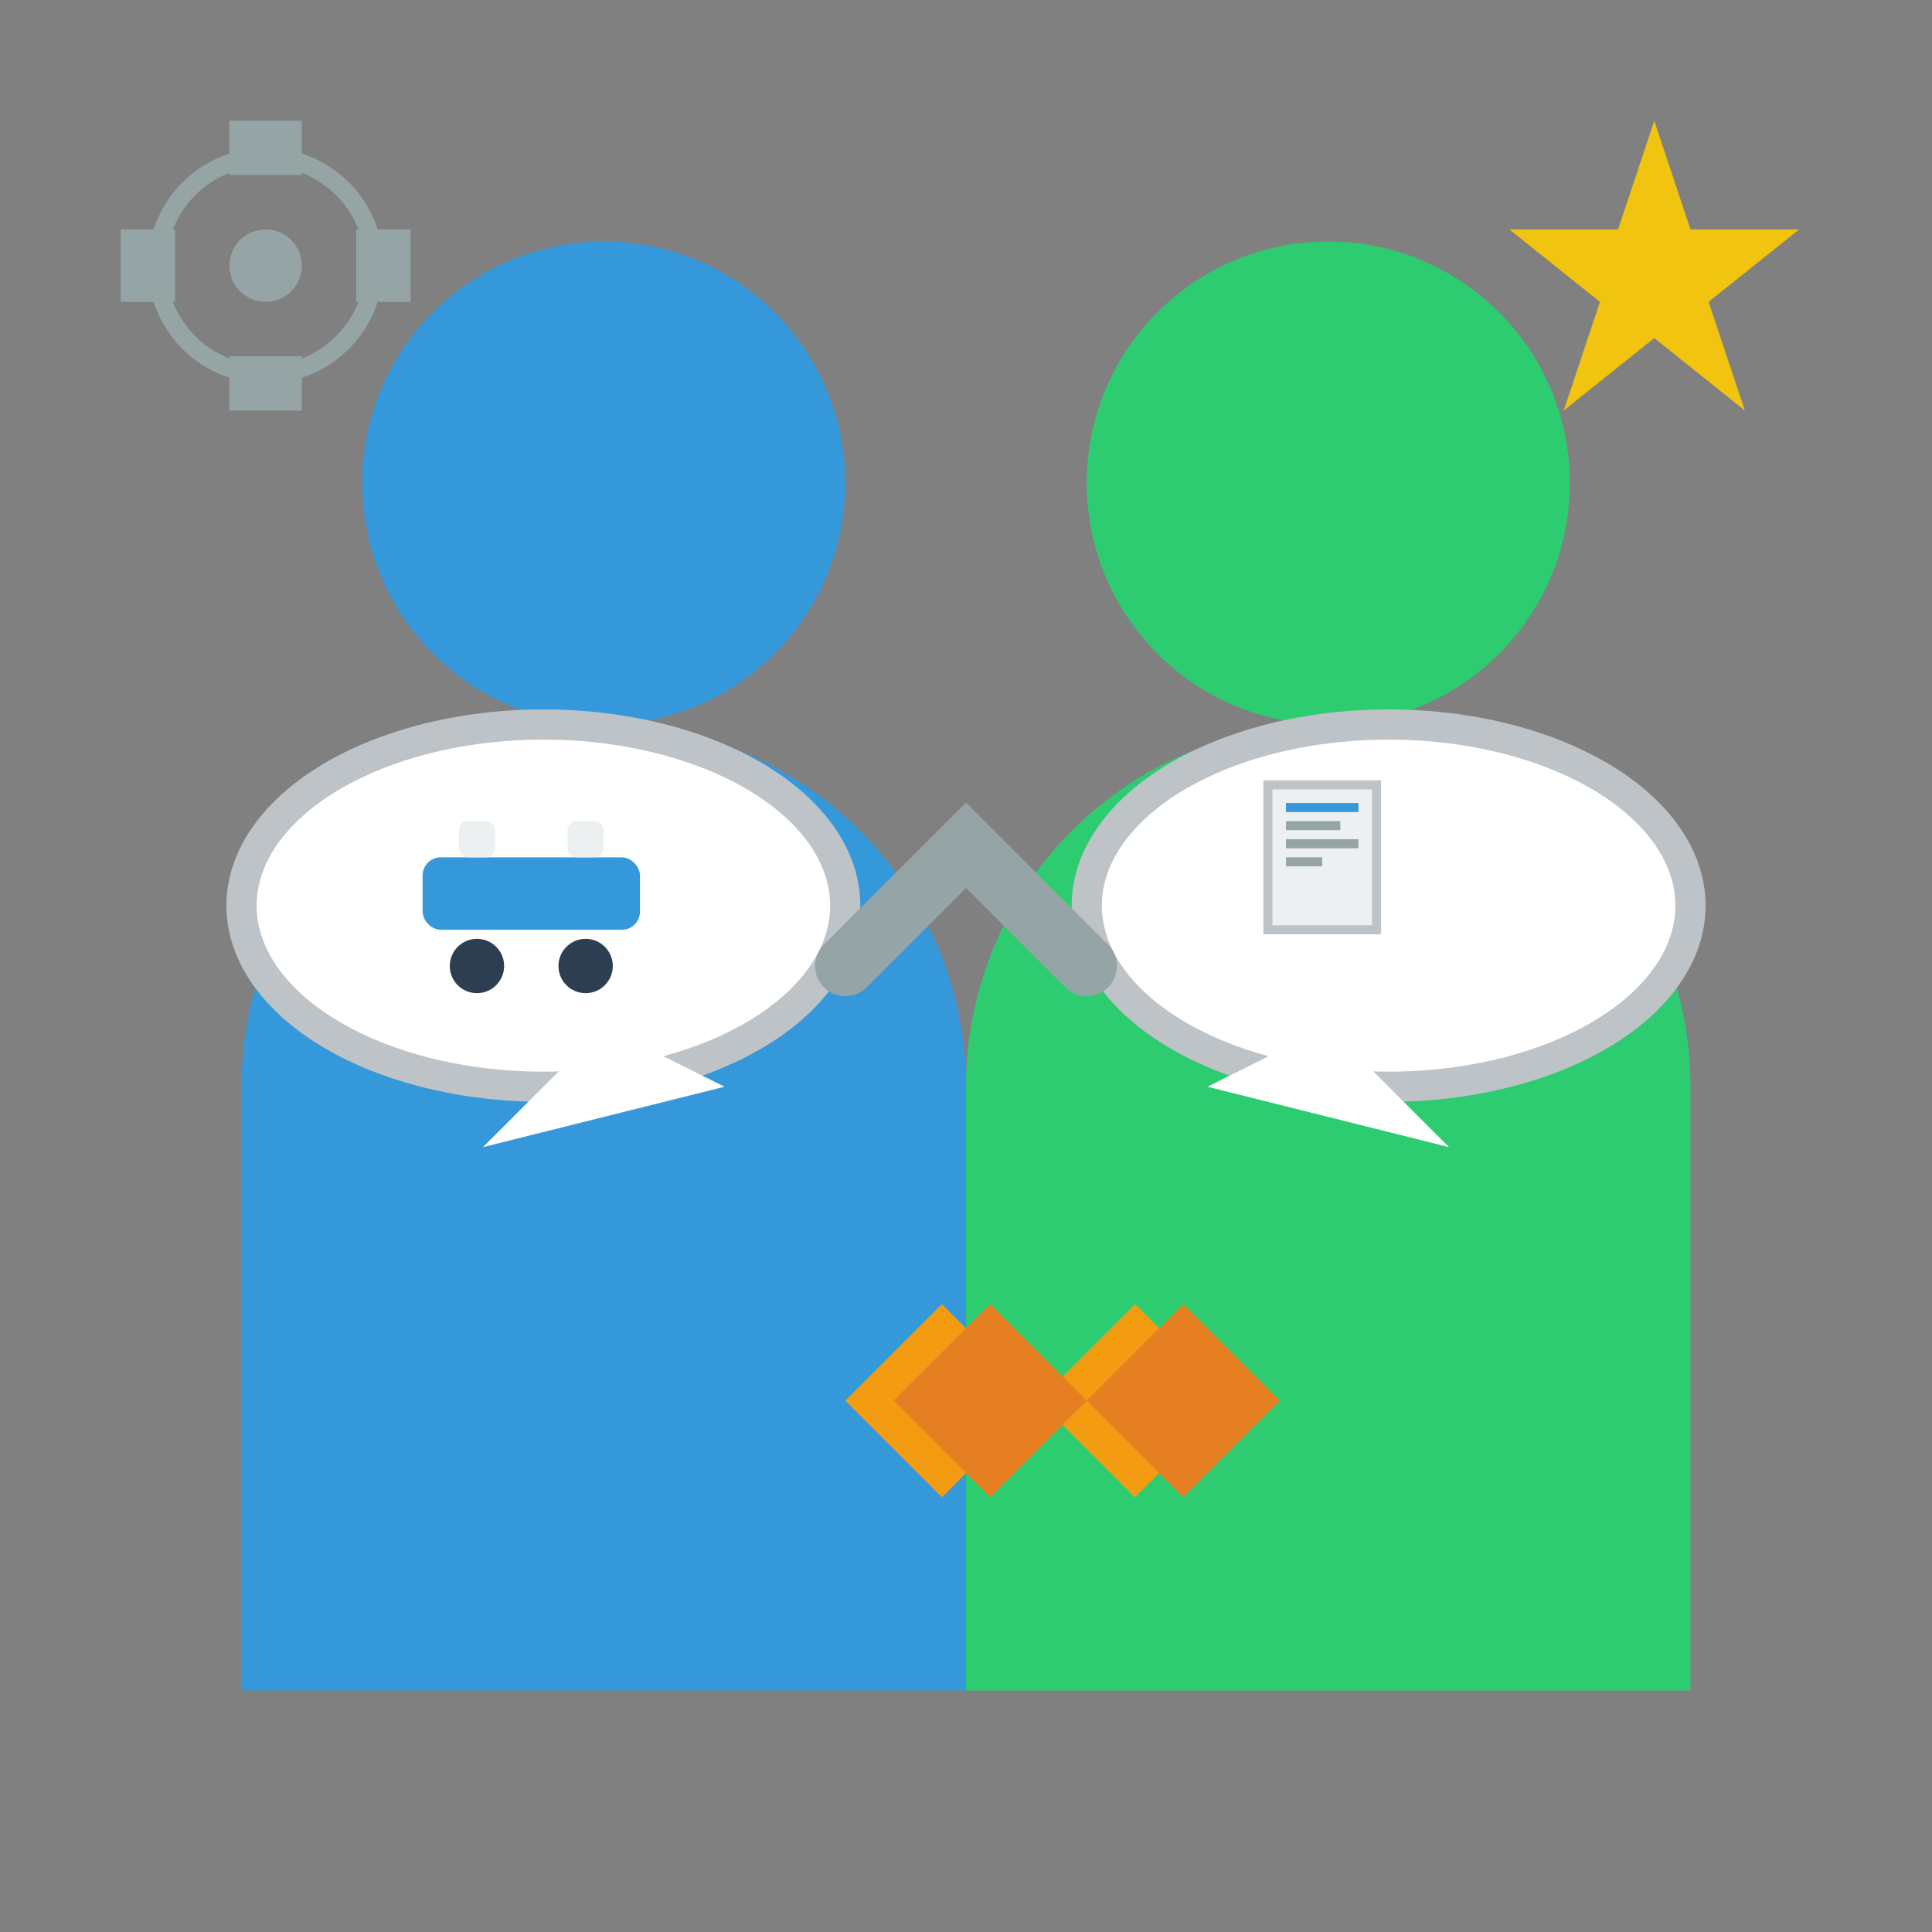
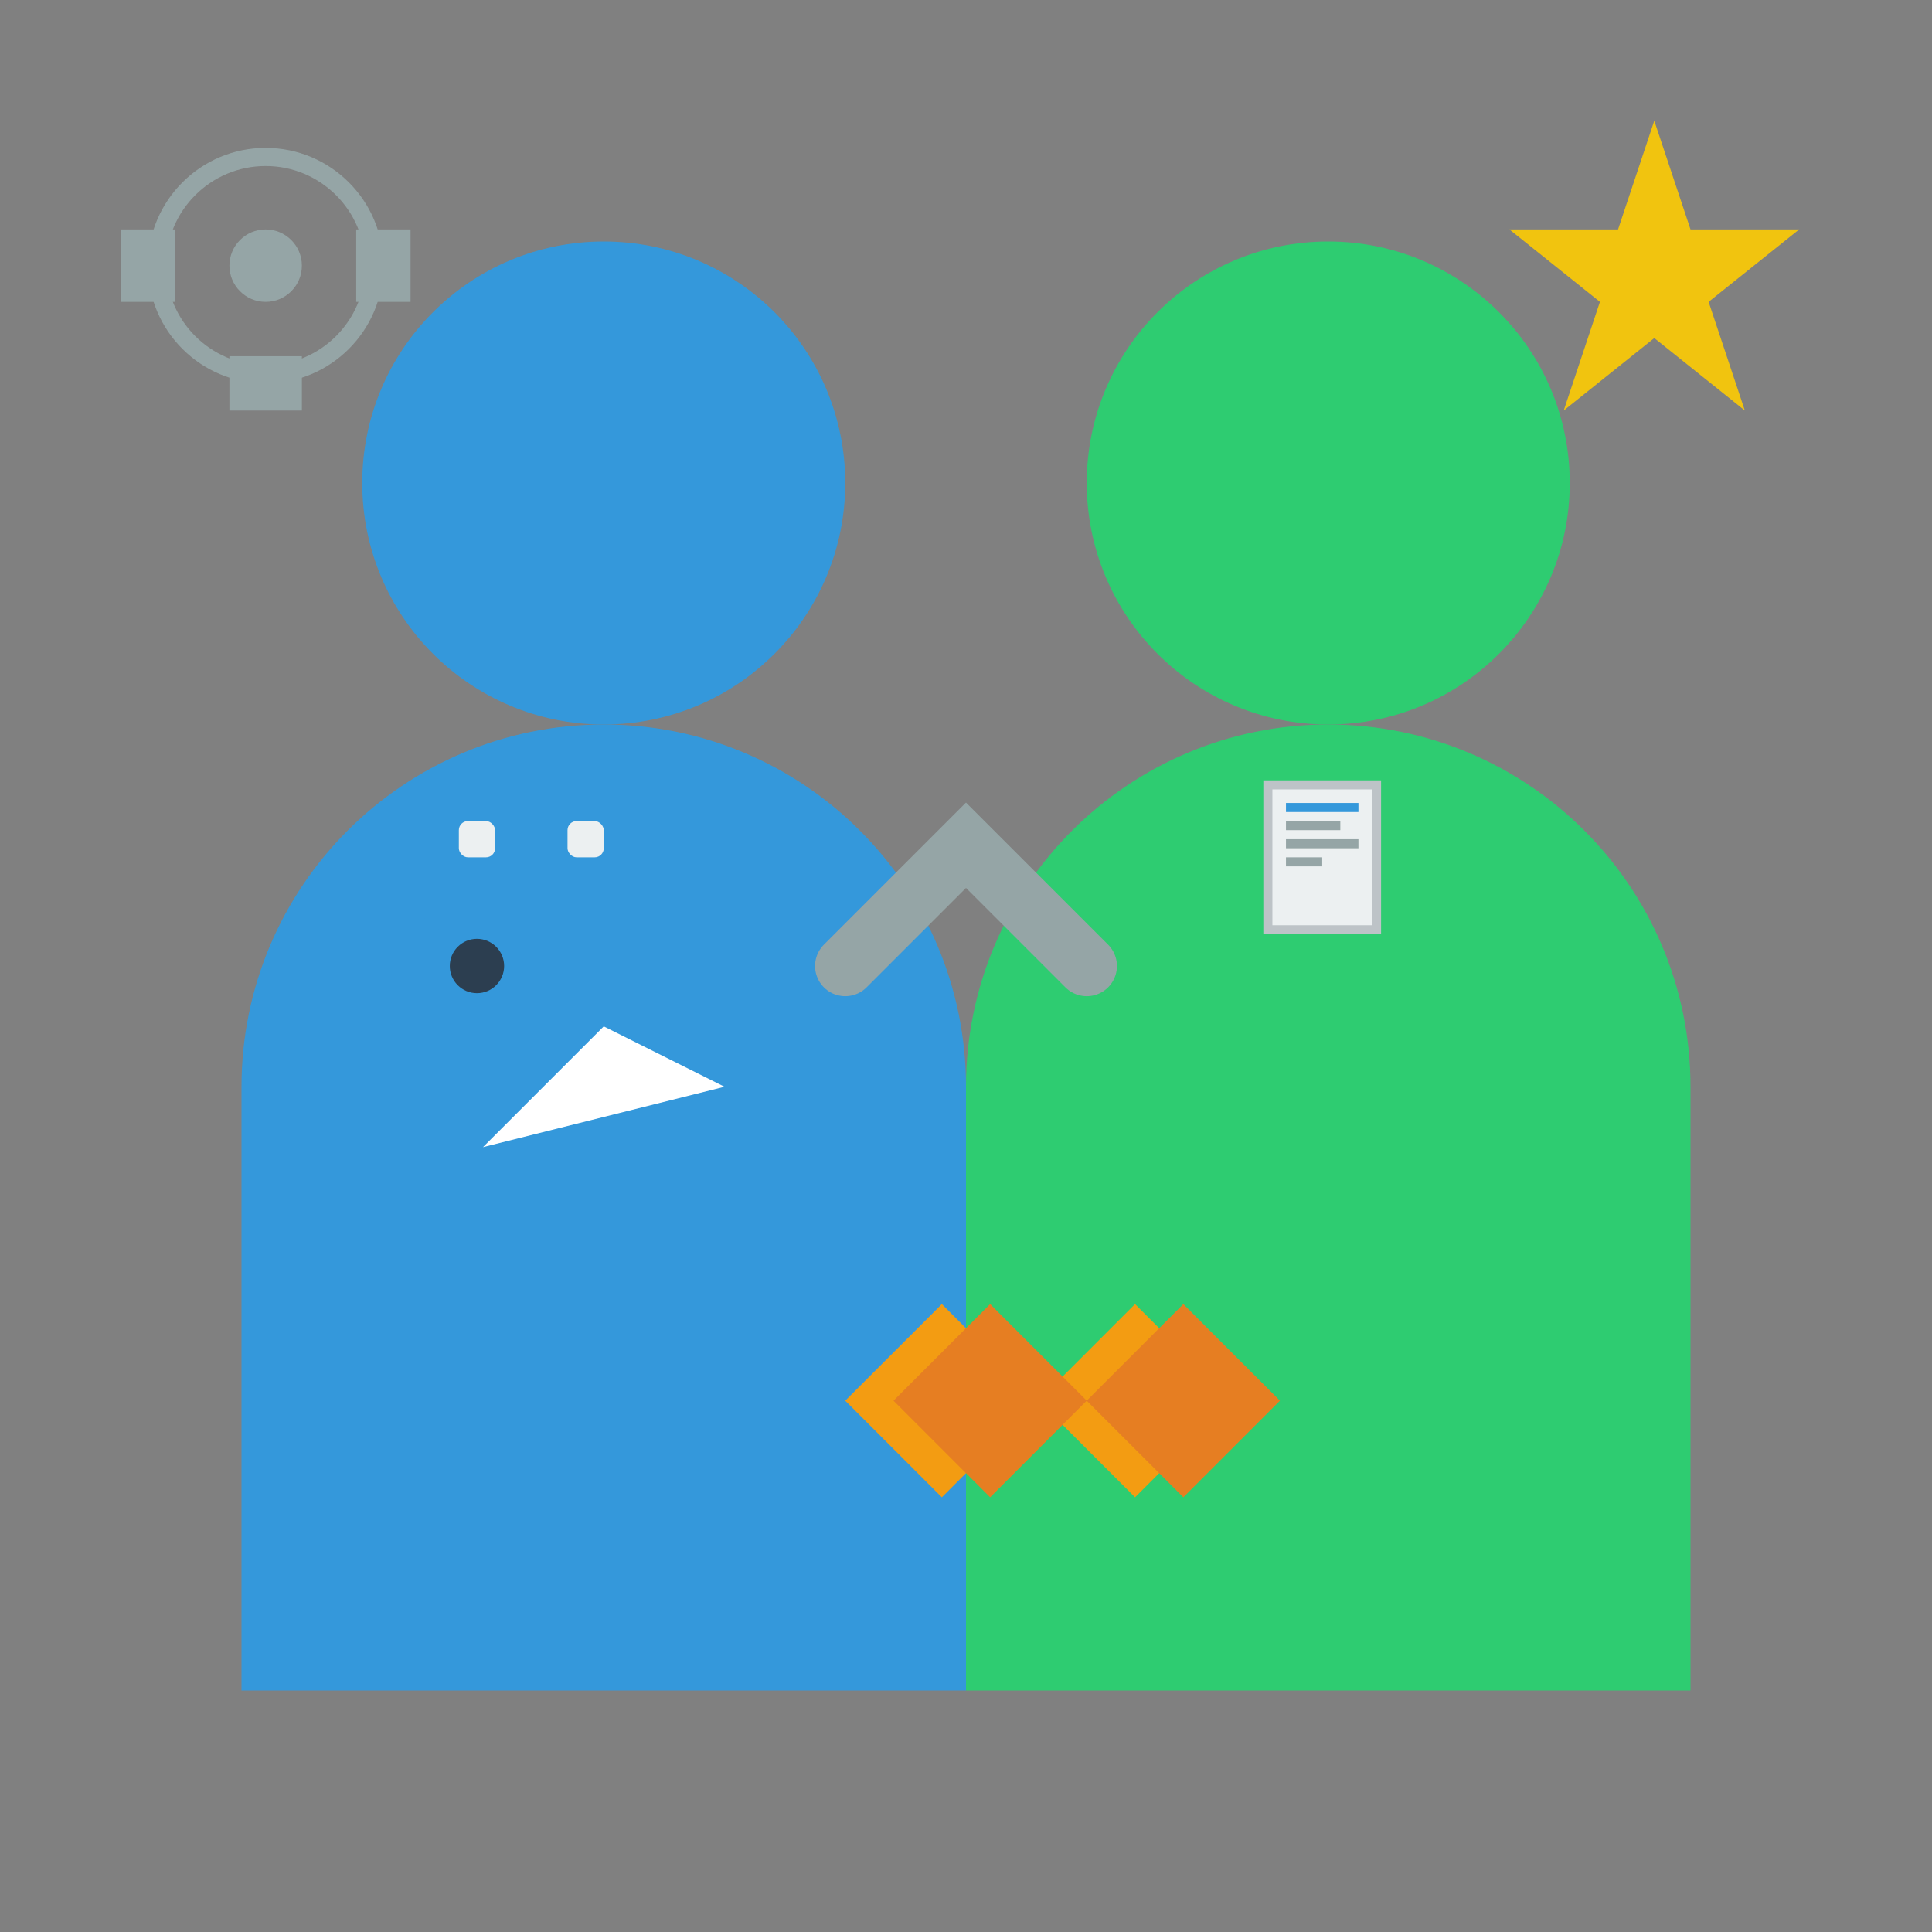
<svg xmlns="http://www.w3.org/2000/svg" width="64" height="64" viewBox="0 0 64 64" fill="none">
  <rect x="0" y="0" width="64" height="64" fill="#808080" stroke="none" />
  <circle cx="20" cy="16" r="8" fill="#3498db" />
  <path d="M8 36c0-6.627 5.373-12 12-12s12 5.373 12 12v20H8V36z" fill="#3498db" />
  <circle cx="44" cy="16" r="8" fill="#2ecc71" />
  <path d="M32 36c0-6.627 5.373-12 12-12s12 5.373 12 12v20H32V36z" fill="#2ecc71" />
-   <ellipse cx="18" cy="30" rx="10" ry="6" fill="white" stroke="#bdc3c7" stroke-width="1" />
  <polygon points="20,34 16,38 24,36" fill="white" />
-   <ellipse cx="46" cy="30" rx="10" ry="6" fill="white" stroke="#bdc3c7" stroke-width="1" />
-   <polygon points="44,34 48,38 40,36" fill="white" />
  <g transform="translate(14, 26) scale(0.3)">
    <rect x="0" y="8" width="24" height="8" rx="2" fill="#3498db" />
    <circle cx="6" cy="20" r="3" fill="#2c3e50" />
-     <circle cx="18" cy="20" r="3" fill="#2c3e50" />
    <rect x="4" y="4" width="4" height="4" rx="1" fill="#ecf0f1" />
    <rect x="16" y="4" width="4" height="4" rx="1" fill="#ecf0f1" />
  </g>
  <g transform="translate(42, 26) scale(0.3)">
    <rect x="0" y="0" width="12" height="16" fill="#ecf0f1" stroke="#bdc3c7" />
    <rect x="2" y="2" width="8" height="1" fill="#3498db" />
    <rect x="2" y="4" width="6" height="1" fill="#95a5a6" />
    <rect x="2" y="6" width="8" height="1" fill="#95a5a6" />
    <rect x="2" y="8" width="4" height="1" fill="#95a5a6" />
  </g>
  <g transform="translate(28, 40) scale(0.8)">
    <path d="M0 8L4 4L8 8L12 4L16 8L12 12L8 8L4 12L0 8Z" fill="#f39c12" />
    <path d="M2 8L6 4L10 8L14 4L18 8L14 12L10 8L6 12L2 8Z" fill="#e67e22" />
  </g>
  <g transform="translate(4, 4) scale(0.6)">
    <circle cx="8" cy="8" r="6" fill="none" stroke="#95a5a6" stroke-width="1" />
    <circle cx="8" cy="8" r="2" fill="#95a5a6" />
-     <rect x="6" y="0" width="4" height="3" fill="#95a5a6" />
    <rect x="6" y="13" width="4" height="3" fill="#95a5a6" />
    <rect x="0" y="6" width="3" height="4" fill="#95a5a6" />
    <rect x="13" y="6" width="3" height="4" fill="#95a5a6" />
  </g>
  <g transform="translate(50, 4) scale(0.6)">
    <path d="M8 0L10 6L16 6L11 10L13 16L8 12L3 16L5 10L0 6L6 6Z" fill="#f1c40f" />
  </g>
  <path d="M28 32L32 28L36 32" stroke="#95a5a6" stroke-width="2" fill="none" stroke-linecap="round" />
</svg>